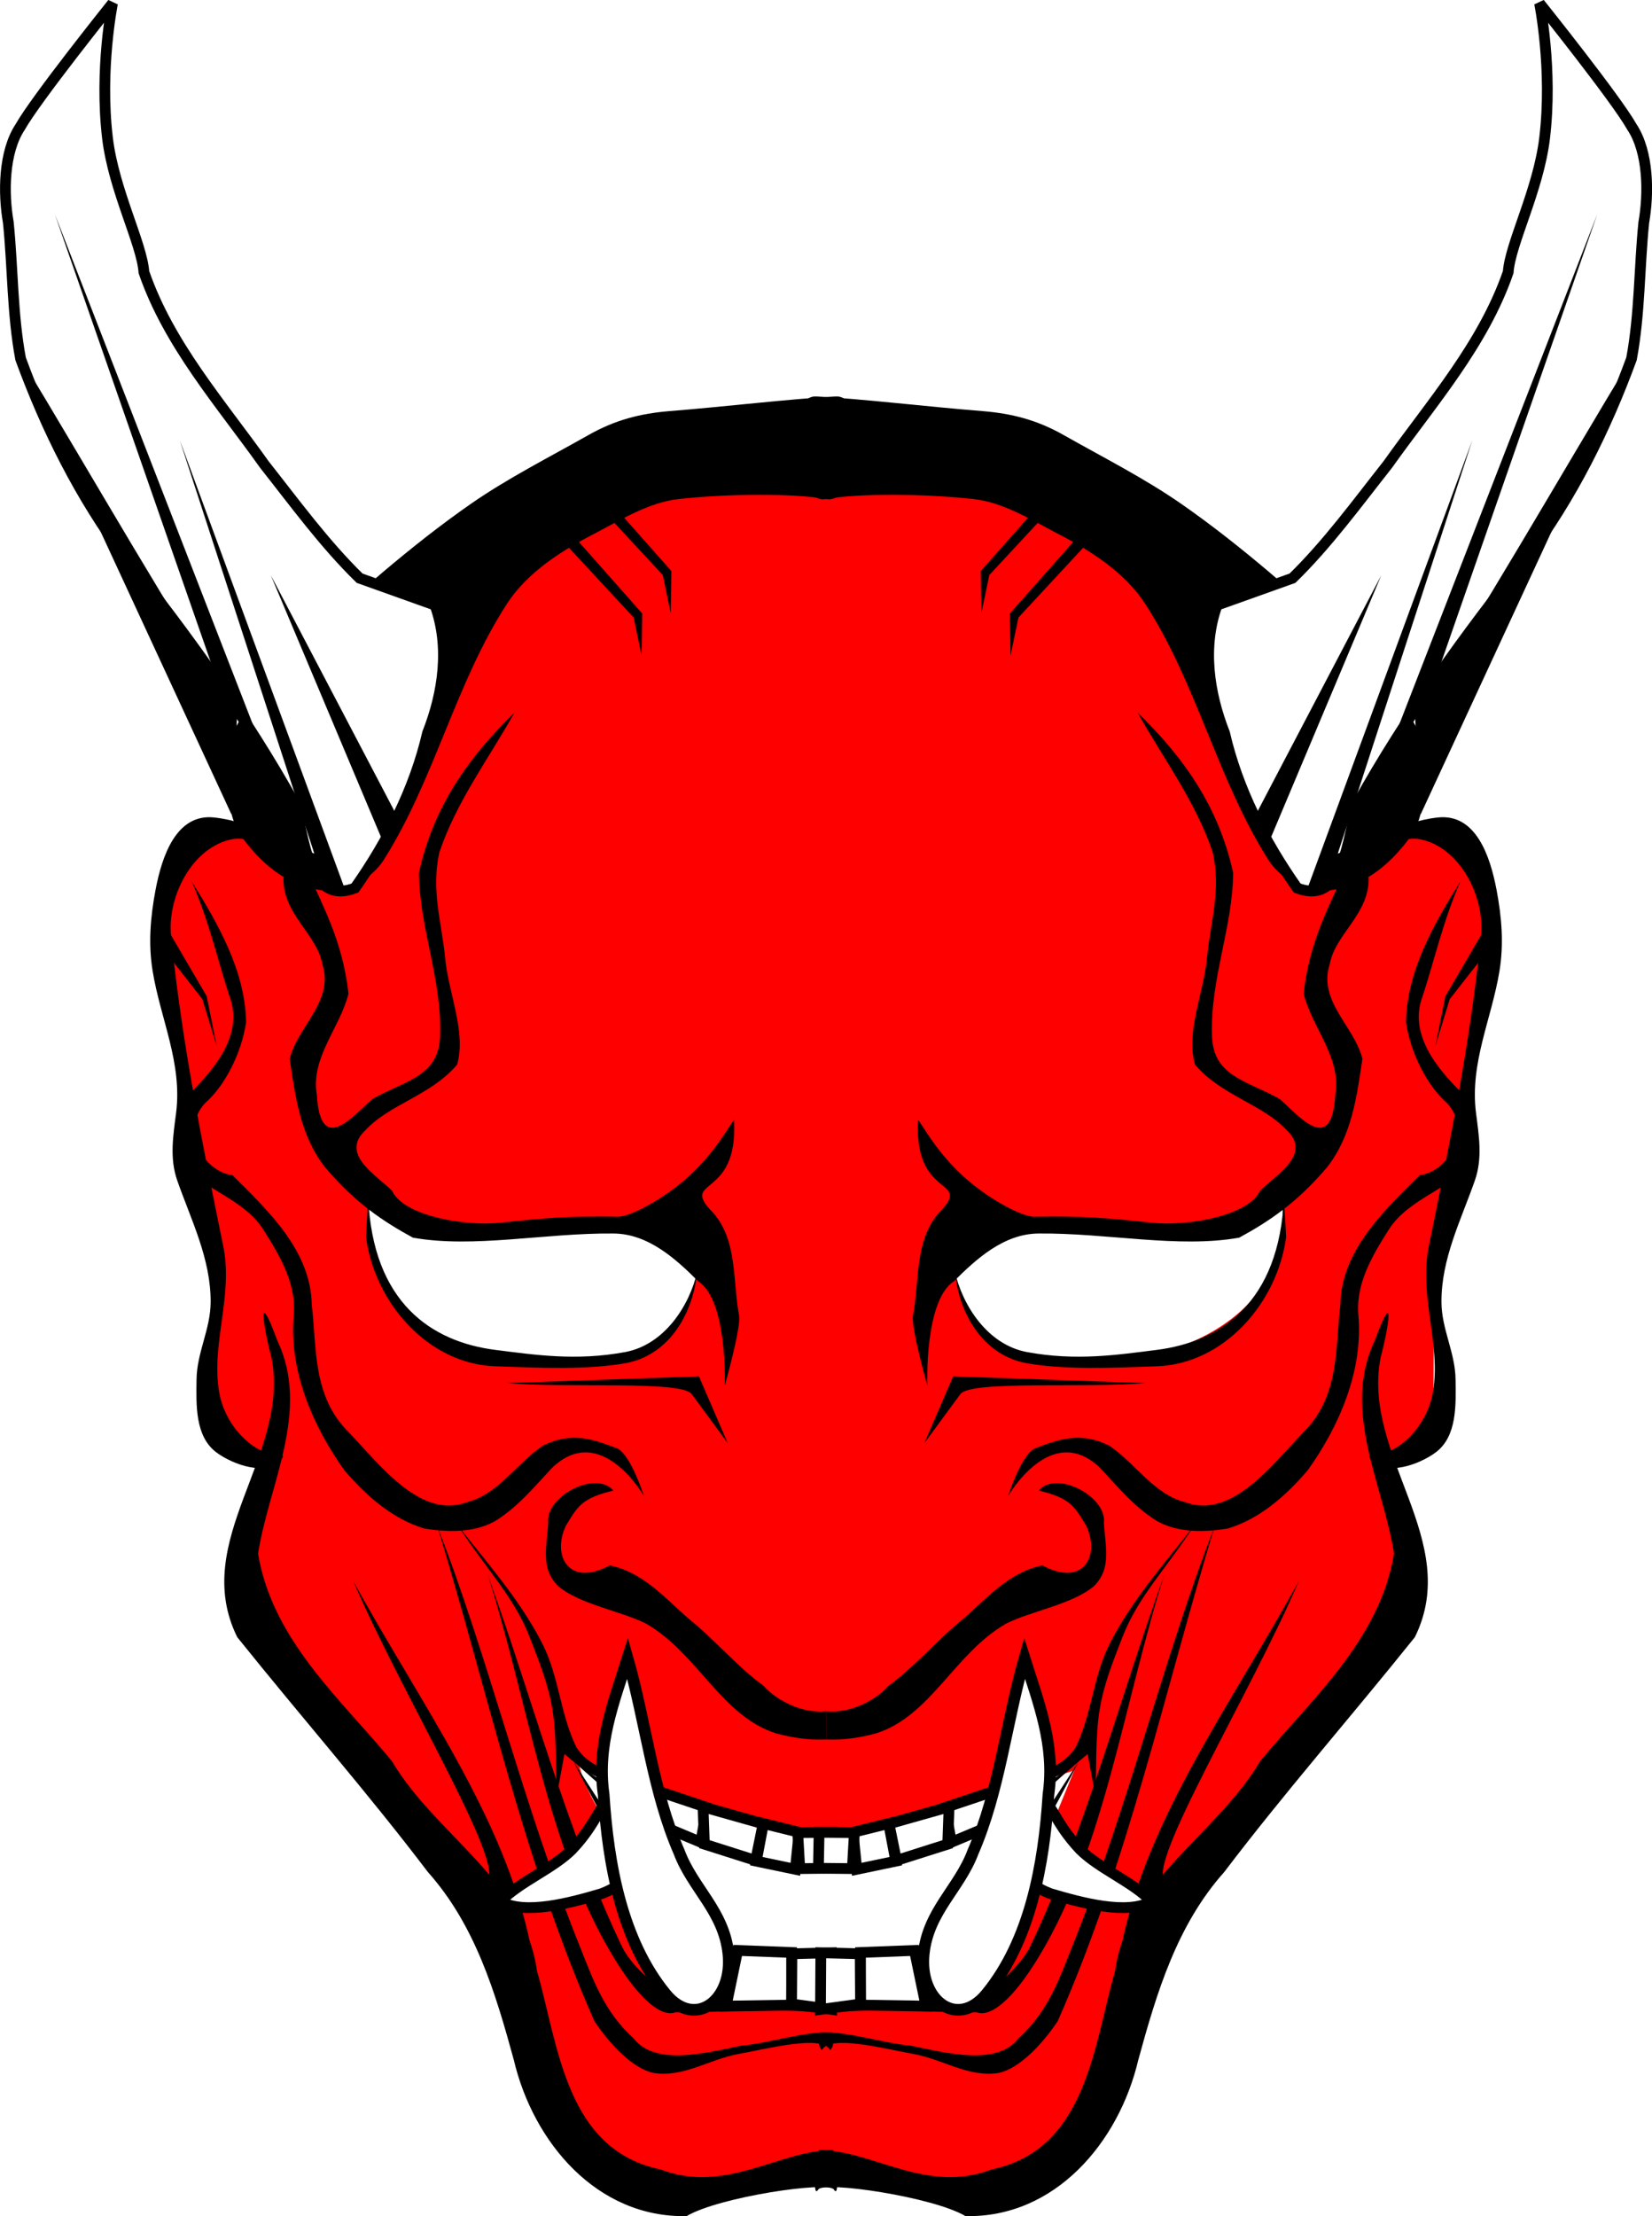
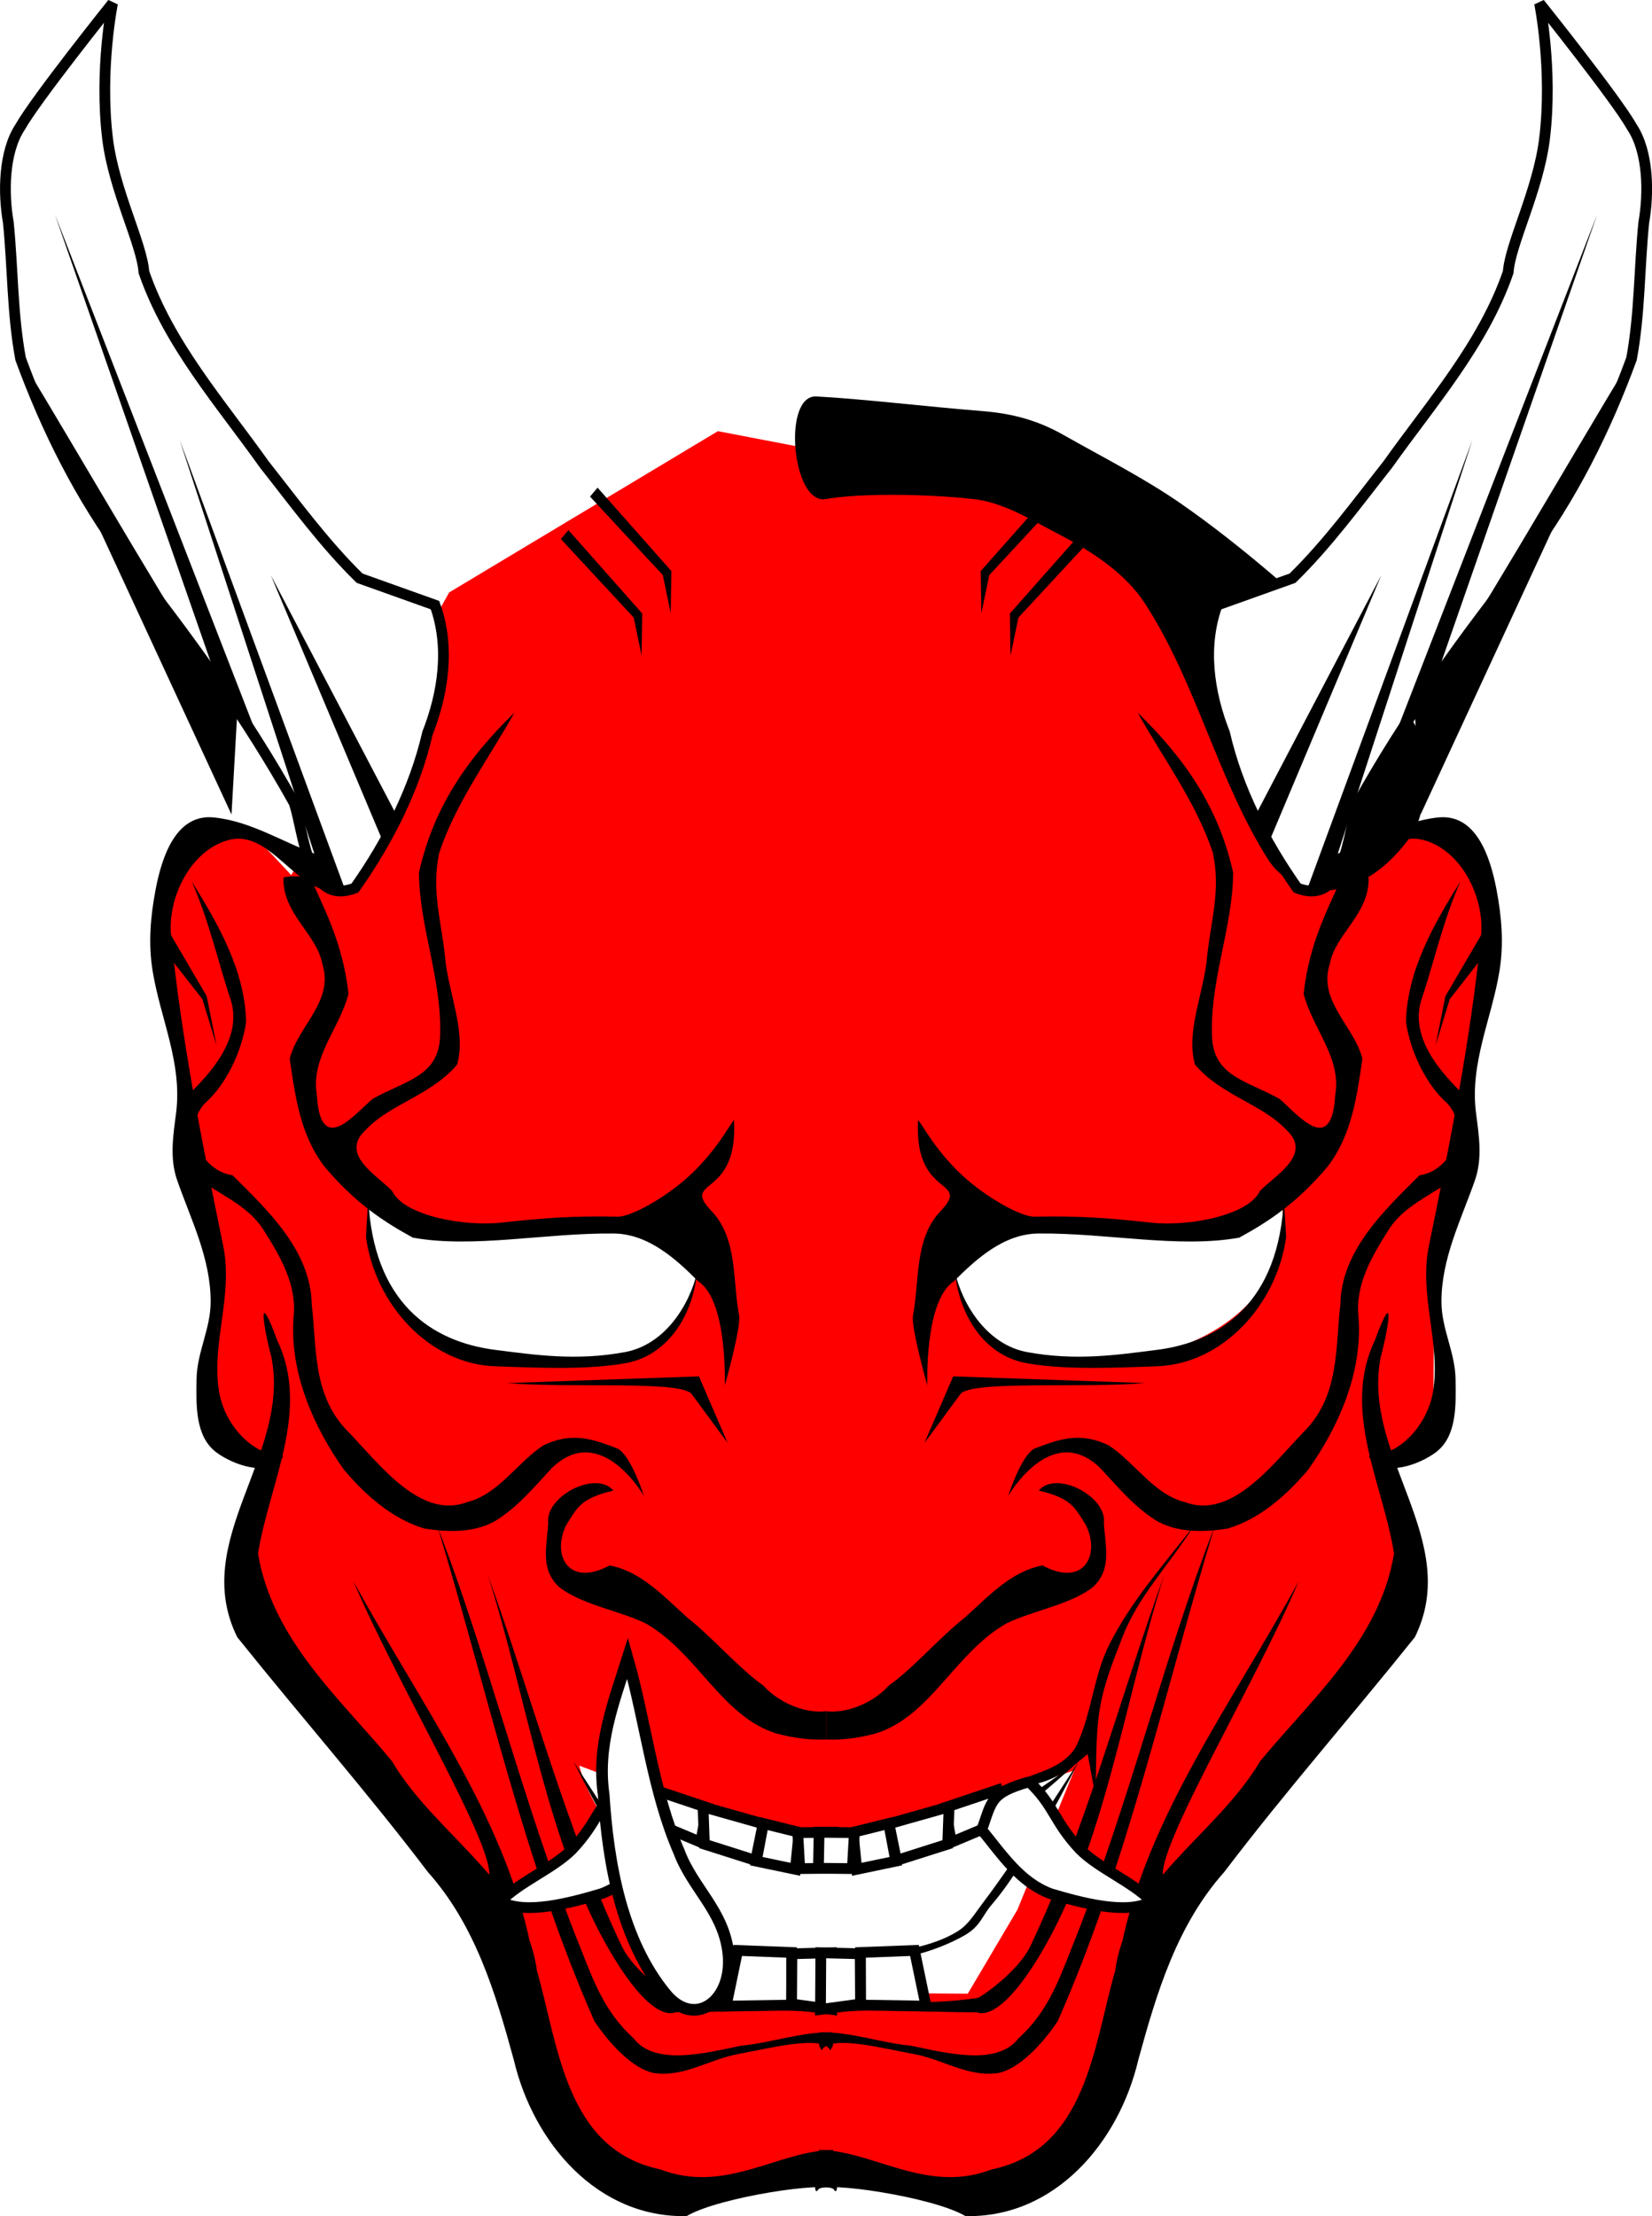
<svg xmlns="http://www.w3.org/2000/svg" viewBox="0 0 153.7 206.15" enable-background="new">
  <defs>
    <filter id="a" color-interpolation-filters="sRGB">
      <feBlend in2="BackgroundImage" mode="multiply" />
    </filter>
  </defs>
  <g transform="translate(-242.21 -306.25)" filter="url(#a)">
    <path d="M284 361.36l25-15 36.5 7 10.5 18.5 6 16 14-4.5c-.021 1.69 2.994 3.225 4.103 4.949 1.133 1.762.366 3.714.826 5.496.694 2.688-1.775 5.39-1.44 8.078.432 3.468-.98 6.913-.937 10.28.054 4.115-2.01 7.856-2.552 11.843-.739 5.433-.093 11.098-.715 16.705l-4.437 1.591 1.945 4.348-1.112 10.97-6.315 8.142-13.824 18.31-3.932 9.987c-2.81 6.266-6.046 12.304-12.342 16.71l-16.142-2.519-17.323 2.61-5.378-5.605-8.683-20.099-16.691-21.73-6.953-13.27 2.652-7.732-5.464-4.567.885-9.797-.549-6.761-2.627-15.253-1.553-15.308 2.616-6.399 4.977-1.246 4.275 4.56z" fill="red" />
    <path d="M361.38 417.57c2.252 12.86-15.546 18.791-26.875 13.375-1.55-.74-2.43-3.447-3.079-4.938-.702-1.616-.465-3.713.985-4.5 7.568-4.105 22.614 1.98 28.97-3.937zM276.66 417.92c-2.252 12.86 15.546 18.791 26.875 13.375 1.55-.74 2.43-3.447 3.079-4.938.703-1.616.465-3.713-.985-4.5-7.568-4.105-22.614 1.98-28.97-3.937zM296.1 470.5l22.271 8.341 23.779-7.899-5.28 12.957-4.62 7.814-24.837-.176c-4.472-.617-.946-4.642-2.362-7.031-2.64-4.458-7.594-8.804-8.951-14.005z" fill="#fff" />
-     <path d="M319.97 343.13c-4.183.215-10.236.946-15.426 1.36-2.769.222-5.115.83-7.58 2.227-3.643 2.063-7.525 4.024-10.953 6.408-5.613 3.903-10.687 8.473-15.776 13.009-2.092 1.865-3.572 4.311-5.286 6.521-.831 1.071-1.294 2.087-1.348 3.39-.127 3.04-.551 5.865 1.28 8.294 1.919 2.547 4.359 4.475 7.537 4.753 2.047.18 4.377-1.094 5.48-2.828 4.736-7.451 6.68-16.461 11.49-23.865 1.871-2.882 5.007-4.89 8.048-6.465 2.515-1.302 5.098-2.948 7.904-3.258 4.629-.51 10.738-.539 13.746 0 3.146.563 4.075-9.71.884-9.546z" />
    <path d="M271.07 387.81c1.049 2.533 3.017 5.917 3.564 10.875-.79 3.182-3.546 5.95-2.944 9.414.326 5.726 3.382 1.943 5.17.384 3.068-1.731 6.218-2.084 6.3-5.939.162-5.234-1.932-10.016-1.971-15.106 1.362-6.176 4.594-10.713 8.882-14.894-2.396 4.297-5.417 8.302-6.987 13.013-.772 3.487.202 6.457.53 9.687.282 3.336 2.007 6.956 1.126 10.04-2.445 2.887-6.271 3.662-8.532 6.105-2.42 2.258 1.085 4.2 2.491 5.651 1.064 2.309 6.77 3.343 10.2 2.938 4.032-.435 6.53-.626 10.798-.548 1.185.022 4.416-1.727 6.696-3.844 2.544-2.36 3.712-4.738 4.11-5.147.43 7.495-5.193 5.307-1.956 8.617 2.31 2.583 1.817 6.453 2.443 9.653.091 1.383-1.348 6.425-1.348 6.425s.295-7.904-2.472-9.692c-2.05-2.044-4.612-4.41-7.854-4.445-6.38-.066-13.052 1.4-18.692.385-2.774-1.51-5.389-3.255-8.187-6.566-2.297-2.945-2.762-6.608-3.273-10.072.744-3.028 4.158-5.356 3.036-8.812-.49-2.784-3.708-4.65-3.617-8.04.81-.257 1.66-.04 2.488-.081z" />
    <path d="M276.47 417.67c.418 9.739 5.864 13.404 11.854 14.157 3.654.46 7.492 1.042 12.039.2 3.672-.68 5.994-4.321 6.716-7.468-.45 4.312-2.9 7.832-6.692 8.506-3.503.622-7.953.437-12.146.28-6.148-.23-11.146-5.817-11.98-12.013.048-1.222.16-2.44.208-3.661zM289.38 434.91l17.857-.625 2.679 6.205-3.349-4.553c-.95-1.292-11.503-.536-17.188-1.027z" />
    <path d="M260.05 388.25c2.434 3.919 4.975 8.3 5.056 13.098-.417 2.824-1.935 5.887-3.843 7.544-2.326 2.577-.084 6.353 2.574 6.681 3.36 3.334 7.302 7.05 7.38 12.063.477 3.965.037 8.5 3.44 11.85 2.95 3.082 6.718 8.158 11.053 6.486 2.85-.715 4.655-3.686 7.023-5.246 2.7-1.337 4.704-.582 6.958.286 1.25.684 2.436 4.412 2.436 4.412s-4.003-7.02-8.571-2.611c-1.698 1.825-3.213 3.679-5.357 4.979-1.965 1.058-4.331.988-6.47.661-3.014-.887-5.499-3.106-7.491-5.447-2.903-4.068-5.1-9.146-4.714-14.236.323-2.997-1.218-5.618-2.797-8.111-1.909-3.011-5.784-3.725-7.797-6.427-.756-2.016-.563-4.28 1.02-6.351 2.317-2.278 4.937-5.49 3.614-8.95-1.072-3.25-1.896-6.982-3.514-10.68zM301.96 363.32l-.054 3.926-.74-3.55-6.772-7.3.701-.833zM304.67 359.37l-.054 3.926-.74-3.55-6.772-7.3.701-.833z" />
    <path d="M252.68 306.56s-1.242 6.143-.466 12.559c.584 4.825 3.201 9.805 3.384 12.443 2.322 6.74 7.14 12.18 11.21 17.905 2.844 3.6 5.59 7.38 8.862 10.571l7.01 2.504c1.406 3.877.78 8.156-.694 11.906-1.202 5.208-3.713 10.092-6.752 14.409-4.472 1.73-4.683-5.001-5.66-7.92-4.467-8.02-9.986-15.64-15.705-22.835-4.194-5.598-7.343-11.925-9.742-18.472-.782-4.17-.715-8.464-1.143-12.687-.478-2.716-.445-6.554 1.106-8.883 1.453-2.59 8.59-11.5 8.59-11.5z" stroke="#000" fill="#fff" />
    <path d="M247.32 326.2l15.357 44.107 3.393 4.196zM258.93 347.18l13.571 41.696 1.964.536zM267.41 359.77l11.607 22.143-1.16 2.679zM319.71 506.25c.334 1.546.63 4.553.079 3.678-.505-.802-10.632.666-13.697 2.474-8.312.176-14.264-6.825-16.078-14.53-1.708-6.241-3.584-12.53-7.99-17.471-5.697-7.5-11.568-14.16-17.74-21.853-4.444-8.995 4.943-16.858 3.19-25.983-.8-3.047-1.348-6.74.529-1.63 3.135 6.552-.785 13.407-1.783 19.841 1.333 8.106 7.845 13.68 12.455 19.306 4.056 6.87 12.325 11.104 13.495 19.51 1.995 6.911 2.645 16.625 11.477 18.465 6.061 2.334 11.03-1.766 16.062-1.808z" />
    <path d="M291.56 487.16c-2.42-11.892-10.205-22.373-16.473-33.817 4.387 10.296 14.281 26.46 12.411 27.857zM319.64 495.31c-2.869-.07-5.522.95-8.485 1.244-3.248.663-7.986 1.922-9.987-.679-2.779-2.52-3.77-5.472-4.958-8.426-5.297-13.178-8.59-27.092-13.267-39.103 4.705 15.546 8.019 31.07 14.565 45.914 1.453 2.181 3.59 4.43 5.516 4.83 2.846.422 5.15-1.274 7.902-1.77 2.714-.489 7.817-1.828 8.515-.36.454-.414.258-1.118.198-1.65z" />
    <path d="M319.97 492.42c-4.811-.303-9.406.544-15.026-.316-.204-.03-3.72-2.37-4.893-4.83-5.136-10.78-8.312-23.044-12.469-34.566 3.76 11.815 5.518 25.253 11.57 35.374 3.942 6.596 5.84 5.355 5.91 5.356 4.785.05 9.83-.545 14.74.215z" />
-     <path d="M295.71 468.52c-1.372-2.978-1.537-6.38-2.998-9.286-2.036-4.05-5.074-7.465-7.895-11.07 2.594 4.017 5.217 6.594 6.695 10.431.805 2.092 1.721 4.346 2.092 6.661.445 2.78.27 5.618.41 7.996l.714-3.84c1.442 1.266 2.947 2.394 4.931 2.808 3.175.664 6.268 1.65 9.348 2.682 2.411.807 4.815 1.641 7.243 2.368h3.924c.384-1.976-3.157-.14-4.681-.928-5.611-1.804-11.354-3.244-16.836-5.411-1.18-.467-2.416-1.258-2.947-2.41z" />
    <path d="M295.57 470.11s4.521 9.202 8.079 13.316c.88 1.017 1.045 2.018 2.54 2.866 1.995 1.132 4.897 2.125 6.772 2.09l6.819-.126.111-.626c-2.752-.11-5.713.346-8.08 0-1.701-.287-3.618-.841-5.068-1.773-.954-.613-1.555-1.655-2.242-2.557-3.364-4.42-8.931-13.19-8.931-13.19z" />
-     <path d="M319.33 479.59s-2.634.313-3.938.152c-2.356-.29-4.592-1.225-6.838-1.996-1.614-.554-3.26-1.07-4.759-1.885-.867-.472-1.597-1.16-2.412-1.717-1.852-1.27-5.803-4.03-5.803-4.03s3.532 3.204 5.319 4.5c.84.61 1.698 1.209 2.62 1.689 1.567.816 3.24 1.423 4.908 2.004 2.313.806 4.632 1.697 7.056 2.052 1.364.2 4.135.032 4.135.032z" />
    <path d="M310.84 487.69l5.02.19v4.892l-6.093.095z" stroke="#000" fill="#fff" />
    <path d="M315.89 488l3.662-.095.031 5.272-3.724-.505zM303.2 472.79l4.798 1.61-.6 3.22-4.514-1.894z" stroke="#000" fill="#fff" />
    <path d="M307.62 474.33l.126 3.472 4.767 1.516.694-3.41zM313.24 475.88l-.663 3.504 3.63.758.348-3.441z" stroke="#000" fill="#fff" />
    <path d="M316.43 476.73l.19 3.346 3.156-.032-.063-3.346zM300.17 472c3.614 1.04 3.454 1.769 4.407 4.471-1.888 2.307-3.573 4.894-6.418 5.943-2.782.823-7.116 2.021-9.377.712 1.763-1.822 4.847-3.032 6.645-4.822 2.441-2.596 2.38-4.057 4.743-6.304z" stroke="#000" fill="#fff" />
    <path d="M300.6 460.51c1.699 5.96 2.346 12.402 4.796 18.022 1.268 3.385 4.154 5.492 4.58 9.441.475 4.395-3.127 7.07-5.837 3.761-4.057-4.956-5.346-11.977-5.766-18.558-.653-4.58.924-8.535 2.227-12.666z" stroke="#000" stroke-width="1.084" fill="#fff" />
    <path d="M297.59 444.22c-2.017-.002-4.592 1.865-4.375 3.688-.121 2.2-.76 4.23.938 5.906 2.023 1.69 5.845 2.307 8.156 3.469 4.801 2.753 7.026 8.627 12.125 10.219 1.53.417 3.106.633 4.625.562v-2.625c-2.107.238-4.545-.934-5.813-2.375-2.348-1.669-4.556-4.317-7.094-6.344-2.156-1.92-4.26-4.283-7.218-4.844-3.884 2.07-5.386-.991-4.063-3.718 1.115-1.828 1.484-2.542 4.406-3.25-.421-.495-1.015-.687-1.687-.688zM268.5 441.67c-2.783 0-5.381-2.877-5.897-5.904-.772-4.529 1.33-8.957.375-13.615-1.963-9.576-3.874-19.127-4.853-28.856-.35-3.471 1.776-7.937 5.344-8.9 3.424-.924 5.615 3.525 8.698 4.582 1.918.657 2.086-2.361 0-3.067-3.454-1.167-6.428-3.235-10.04-3.616-3.533-.372-4.857 3.625-5.446 6.742-.477 2.528-.686 5.006-.27 7.543.73 4.465 2.774 8.545 2.182 13.206-.27 2.118-.622 4.2.11 6.288 1.292 3.684 3.122 7.269 3.106 11.3-.01 2.524-1.28 4.676-1.312 7.194-.03 2.346-.16 5.3 1.853 6.797 1.521 1.132 4.744 2.318 6.087.57.055-.071.154-.265.063-.265z" />
    <path d="M257.92 392.9l3.518 6.013.924 4.603-1.323-4.32-3.473-4.44zM243.95 339.24l19.799 42.78.53-9.37c-5.78-8.545-13.503-22.143-20.329-33.41z" />
    <g>
      <path d="M318.16 343.13c4.183.215 10.236.946 15.426 1.36 2.769.222 5.115.83 7.58 2.227 3.643 2.063 7.525 4.024 10.953 6.408 5.613 3.903 10.687 8.473 15.776 13.009 2.092 1.865 3.572 4.311 5.286 6.521.831 1.071 1.294 2.087 1.348 3.39.127 3.04.551 5.865-1.28 8.294-1.919 2.547-4.359 4.475-7.537 4.753-2.047.18-4.377-1.094-5.48-2.828-4.737-7.451-6.68-16.461-11.49-23.865-1.871-2.882-5.007-4.89-8.048-6.465-2.515-1.302-5.098-2.948-7.904-3.258-4.629-.51-10.738-.539-13.746 0-3.146.563-4.075-9.71-.884-9.546z" />
      <path d="M367.06 387.81c-1.049 2.533-3.017 5.917-3.564 10.875.79 3.182 3.546 5.95 2.944 9.414-.326 5.726-3.382 1.943-5.17.384-3.068-1.731-6.218-2.084-6.3-5.939-.162-5.234 1.932-10.016 1.971-15.106-1.362-6.176-4.594-10.713-8.882-14.894 2.396 4.297 5.417 8.302 6.987 13.013.772 3.487-.202 6.457-.53 9.687-.282 3.336-2.007 6.956-1.126 10.04 2.445 2.887 6.271 3.662 8.532 6.105 2.42 2.258-1.085 4.2-2.491 5.651-1.064 2.309-6.77 3.343-10.2 2.938-4.032-.435-6.53-.626-10.798-.548-1.185.022-4.416-1.727-6.696-3.844-2.544-2.36-3.712-4.738-4.11-5.147-.43 7.495 5.193 5.307 1.956 8.617-2.31 2.583-1.817 6.453-2.443 9.653-.091 1.383 1.348 6.425 1.348 6.425s-.295-7.904 2.472-9.692c2.05-2.044 4.612-4.41 7.854-4.445 6.38-.066 13.052 1.4 18.692.385 2.774-1.51 5.389-3.255 8.187-6.566 2.297-2.945 2.762-6.608 3.273-10.072-.744-3.028-4.158-5.356-3.036-8.812.49-2.784 3.708-4.65 3.617-8.04-.81-.257-1.66-.04-2.488-.081z" />
      <path d="M361.66 417.67c-.418 9.739-5.865 13.404-11.854 14.157-3.654.46-7.492 1.042-12.039.2-3.672-.68-5.994-4.321-6.716-7.468.45 4.312 2.9 7.832 6.692 8.506 3.503.622 7.953.437 12.146.28 6.148-.23 11.146-5.817 11.98-12.013-.048-1.222-.16-2.44-.208-3.661zM348.75 434.91l-17.857-.625-2.679 6.205 3.349-4.553c.95-1.292 11.503-.536 17.188-1.027z" />
      <path d="M378.08 388.25c-2.434 3.919-4.975 8.3-5.056 13.098.417 2.824 1.935 5.887 3.843 7.544 2.326 2.577.084 6.353-2.574 6.681-3.36 3.334-7.302 7.05-7.38 12.063-.477 3.965-.037 8.5-3.44 11.85-2.95 3.082-6.718 8.158-11.053 6.486-2.85-.715-4.655-3.686-7.023-5.246-2.7-1.337-4.704-.582-6.958.286-1.25.684-2.436 4.412-2.436 4.412s4.003-7.02 8.571-2.611c1.698 1.825 3.213 3.679 5.357 4.979 1.965 1.058 4.331.988 6.47.661 3.014-.887 5.499-3.106 7.491-5.447 2.903-4.068 5.1-9.146 4.714-14.236-.323-2.997 1.218-5.618 2.797-8.111 1.909-3.011 5.784-3.725 7.797-6.427.756-2.016.563-4.28-1.02-6.351-2.317-2.278-4.937-5.49-3.614-8.95 1.072-3.25 1.896-6.982 3.514-10.68zM336.17 363.32l.054 3.926.74-3.55 6.772-7.3-.701-.833zM333.46 359.37l.054 3.926.74-3.55 6.772-7.3-.701-.833z" />
      <path d="M385.45 306.56s1.242 6.143.466 12.559c-.584 4.825-3.201 9.805-3.384 12.443-2.322 6.74-7.14 12.18-11.21 17.905-2.844 3.6-5.59 7.38-8.862 10.571l-7.01 2.504c-1.406 3.877-.78 8.156.694 11.906 1.202 5.208 3.713 10.092 6.752 14.409 4.472 1.73 4.683-5.001 5.66-7.92 4.467-8.02 9.986-15.64 15.705-22.835 4.194-5.598 7.343-11.925 9.742-18.472.782-4.17.715-8.464 1.143-12.687.478-2.716.445-6.554-1.106-8.883-1.453-2.59-8.59-11.5-8.59-11.5z" stroke="#000" fill="#fff" />
      <path d="M390.81 326.2l-15.357 44.107-3.393 4.196zM379.2 347.18l-13.571 41.696-1.964.536zM370.72 359.77l-11.607 22.143 1.16 2.679zM318.42 506.25c-.334 1.546-.63 4.553-.079 3.678.505-.802 10.632.666 13.697 2.474 8.312.176 14.264-6.825 16.078-14.53 1.708-6.241 3.584-12.53 7.99-17.471 5.697-7.5 11.568-14.16 17.74-21.853 4.444-8.995-4.943-16.858-3.19-25.983.8-3.047 1.348-6.74-.529-1.63-3.135 6.552.785 13.407 1.783 19.841-1.333 8.106-7.845 13.68-12.455 19.306-4.056 6.87-12.325 11.104-13.495 19.51-1.995 6.911-2.645 16.625-11.477 18.465-6.061 2.334-11.03-1.766-16.062-1.808z" />
      <path d="M346.57 487.16c2.42-11.892 10.205-22.373 16.473-33.817-4.387 10.296-14.281 26.46-12.411 27.857zM318.49 495.31c2.869-.07 5.522.95 8.485 1.244 3.248.663 7.986 1.922 9.987-.679 2.779-2.52 3.77-5.472 4.958-8.426 5.297-13.178 8.59-27.092 13.267-39.103-4.705 15.546-8.019 31.07-14.565 45.914-1.453 2.181-3.59 4.43-5.516 4.83-2.846.422-5.15-1.274-7.902-1.77-2.714-.489-7.817-1.828-8.515-.36-.454-.414-.258-1.118-.198-1.65z" />
      <path d="M318.16 492.42c4.811-.303 9.406.544 15.026-.316.204-.03 3.72-2.37 4.893-4.83 5.136-10.78 8.312-23.044 12.469-34.566-3.76 11.815-5.518 25.253-11.57 35.374-3.942 6.596-5.84 5.355-5.91 5.356-4.785.05-9.83-.545-14.74.215z" />
      <path d="M342.42 468.52c1.372-2.978 1.537-6.38 2.998-9.286 2.036-4.05 5.074-7.465 7.895-11.07-2.594 4.017-5.217 6.594-6.695 10.431-.805 2.092-1.721 4.346-2.092 6.661-.445 2.78-.27 5.618-.41 7.996l-.714-3.84c-1.442 1.266-2.947 2.394-4.931 2.808-3.175.664-6.268 1.65-9.348 2.682-2.411.807-4.815 1.641-7.243 2.368h-3.924c-.384-1.976 3.157-.14 4.681-.928 5.611-1.804 11.354-3.244 16.836-5.411 1.18-.467 2.416-1.258 2.947-2.41z" />
      <path d="M342.56 470.11s-4.521 9.202-8.079 13.316c-.88 1.017-1.045 2.018-2.54 2.866-1.995 1.132-4.897 2.125-6.772 2.09l-6.819-.126-.111-.626c2.752-.11 5.713.346 8.08 0 1.701-.287 3.618-.841 5.068-1.773.954-.613 1.555-1.655 2.242-2.557 3.364-4.42 8.931-13.19 8.931-13.19z" />
      <path d="M318.8 479.59s2.634.313 3.938.152c2.356-.29 4.592-1.225 6.838-1.996 1.614-.554 3.26-1.07 4.759-1.885.867-.472 1.597-1.16 2.412-1.717 1.852-1.27 5.803-4.03 5.803-4.03s-3.532 3.204-5.319 4.5c-.84.61-1.698 1.209-2.62 1.689-1.567.816-3.24 1.423-4.908 2.004-2.313.806-4.632 1.697-7.056 2.052-1.364.2-4.135.032-4.135.032z" />
      <path d="M327.29 487.69l-5.02.19v4.892l6.093.095z" stroke="#000" fill="#fff" />
      <path d="M322.24 488l-3.662-.095-.031 5.272 3.724-.505zM334.93 472.79l-4.798 1.61.6 3.22 4.514-1.894z" stroke="#000" fill="#fff" />
      <path d="M330.51 474.33l-.126 3.472-4.767 1.516-.694-3.41zM324.89 475.88l.663 3.504-3.63.758-.348-3.441z" stroke="#000" fill="#fff" />
      <path d="M321.7 476.73l-.19 3.346-3.156-.032.063-3.346zM337.96 472c-3.614 1.04-3.454 1.769-4.407 4.471 1.888 2.307 3.573 4.894 6.418 5.943 2.782.823 7.116 2.021 9.377.712-1.763-1.822-4.847-3.032-6.645-4.822-2.441-2.596-2.38-4.057-4.743-6.304z" stroke="#000" fill="#fff" />
-       <path d="M337.53 460.51c-1.699 5.96-2.346 12.402-4.796 18.022-1.268 3.385-4.154 5.492-4.58 9.441-.475 4.395 3.127 7.07 5.837 3.761 4.057-4.956 5.346-11.977 5.766-18.558.653-4.58-.924-8.535-2.227-12.666z" stroke="#000" stroke-width="1.084" fill="#fff" />
      <path d="M340.54 444.22c2.017-.002 4.592 1.865 4.375 3.688.121 2.2.76 4.23-.938 5.906-2.023 1.69-5.845 2.307-8.156 3.469-4.802 2.753-7.026 8.627-12.125 10.219-1.53.417-3.106.633-4.625.562v-2.625c2.107.238 4.545-.934 5.813-2.375 2.348-1.669 4.556-4.317 7.094-6.344 2.156-1.92 4.26-4.283 7.218-4.844 3.884 2.07 5.386-.991 4.063-3.718-1.115-1.828-1.484-2.542-4.406-3.25.421-.495 1.015-.687 1.687-.688zM369.63 441.67c2.783 0 5.381-2.877 5.897-5.904.772-4.529-1.33-8.957-.375-13.615 1.963-9.576 3.874-19.127 4.853-28.856.35-3.471-1.776-7.937-5.344-8.9-3.424-.924-5.615 3.525-8.698 4.582-1.918.657-2.086-2.361 0-3.067 3.454-1.167 6.428-3.235 10.04-3.616 3.533-.372 4.857 3.625 5.446 6.742.477 2.528.686 5.006.27 7.543-.73 4.465-2.774 8.545-2.182 13.206.27 2.118.622 4.2-.11 6.288-1.292 3.684-3.122 7.269-3.106 11.3.01 2.524 1.28 4.676 1.312 7.194.03 2.346.16 5.3-1.853 6.797-1.521 1.132-4.744 2.318-6.087.57-.055-.071-.154-.265-.063-.265z" />
      <path d="M380.21 392.9l-3.518 6.013-.924 4.603 1.323-4.32 3.473-4.44zM394.18 339.24l-19.799 42.78-.53-9.37c5.78-8.545 13.503-22.143 20.329-33.41z" />
    </g>
  </g>
</svg>